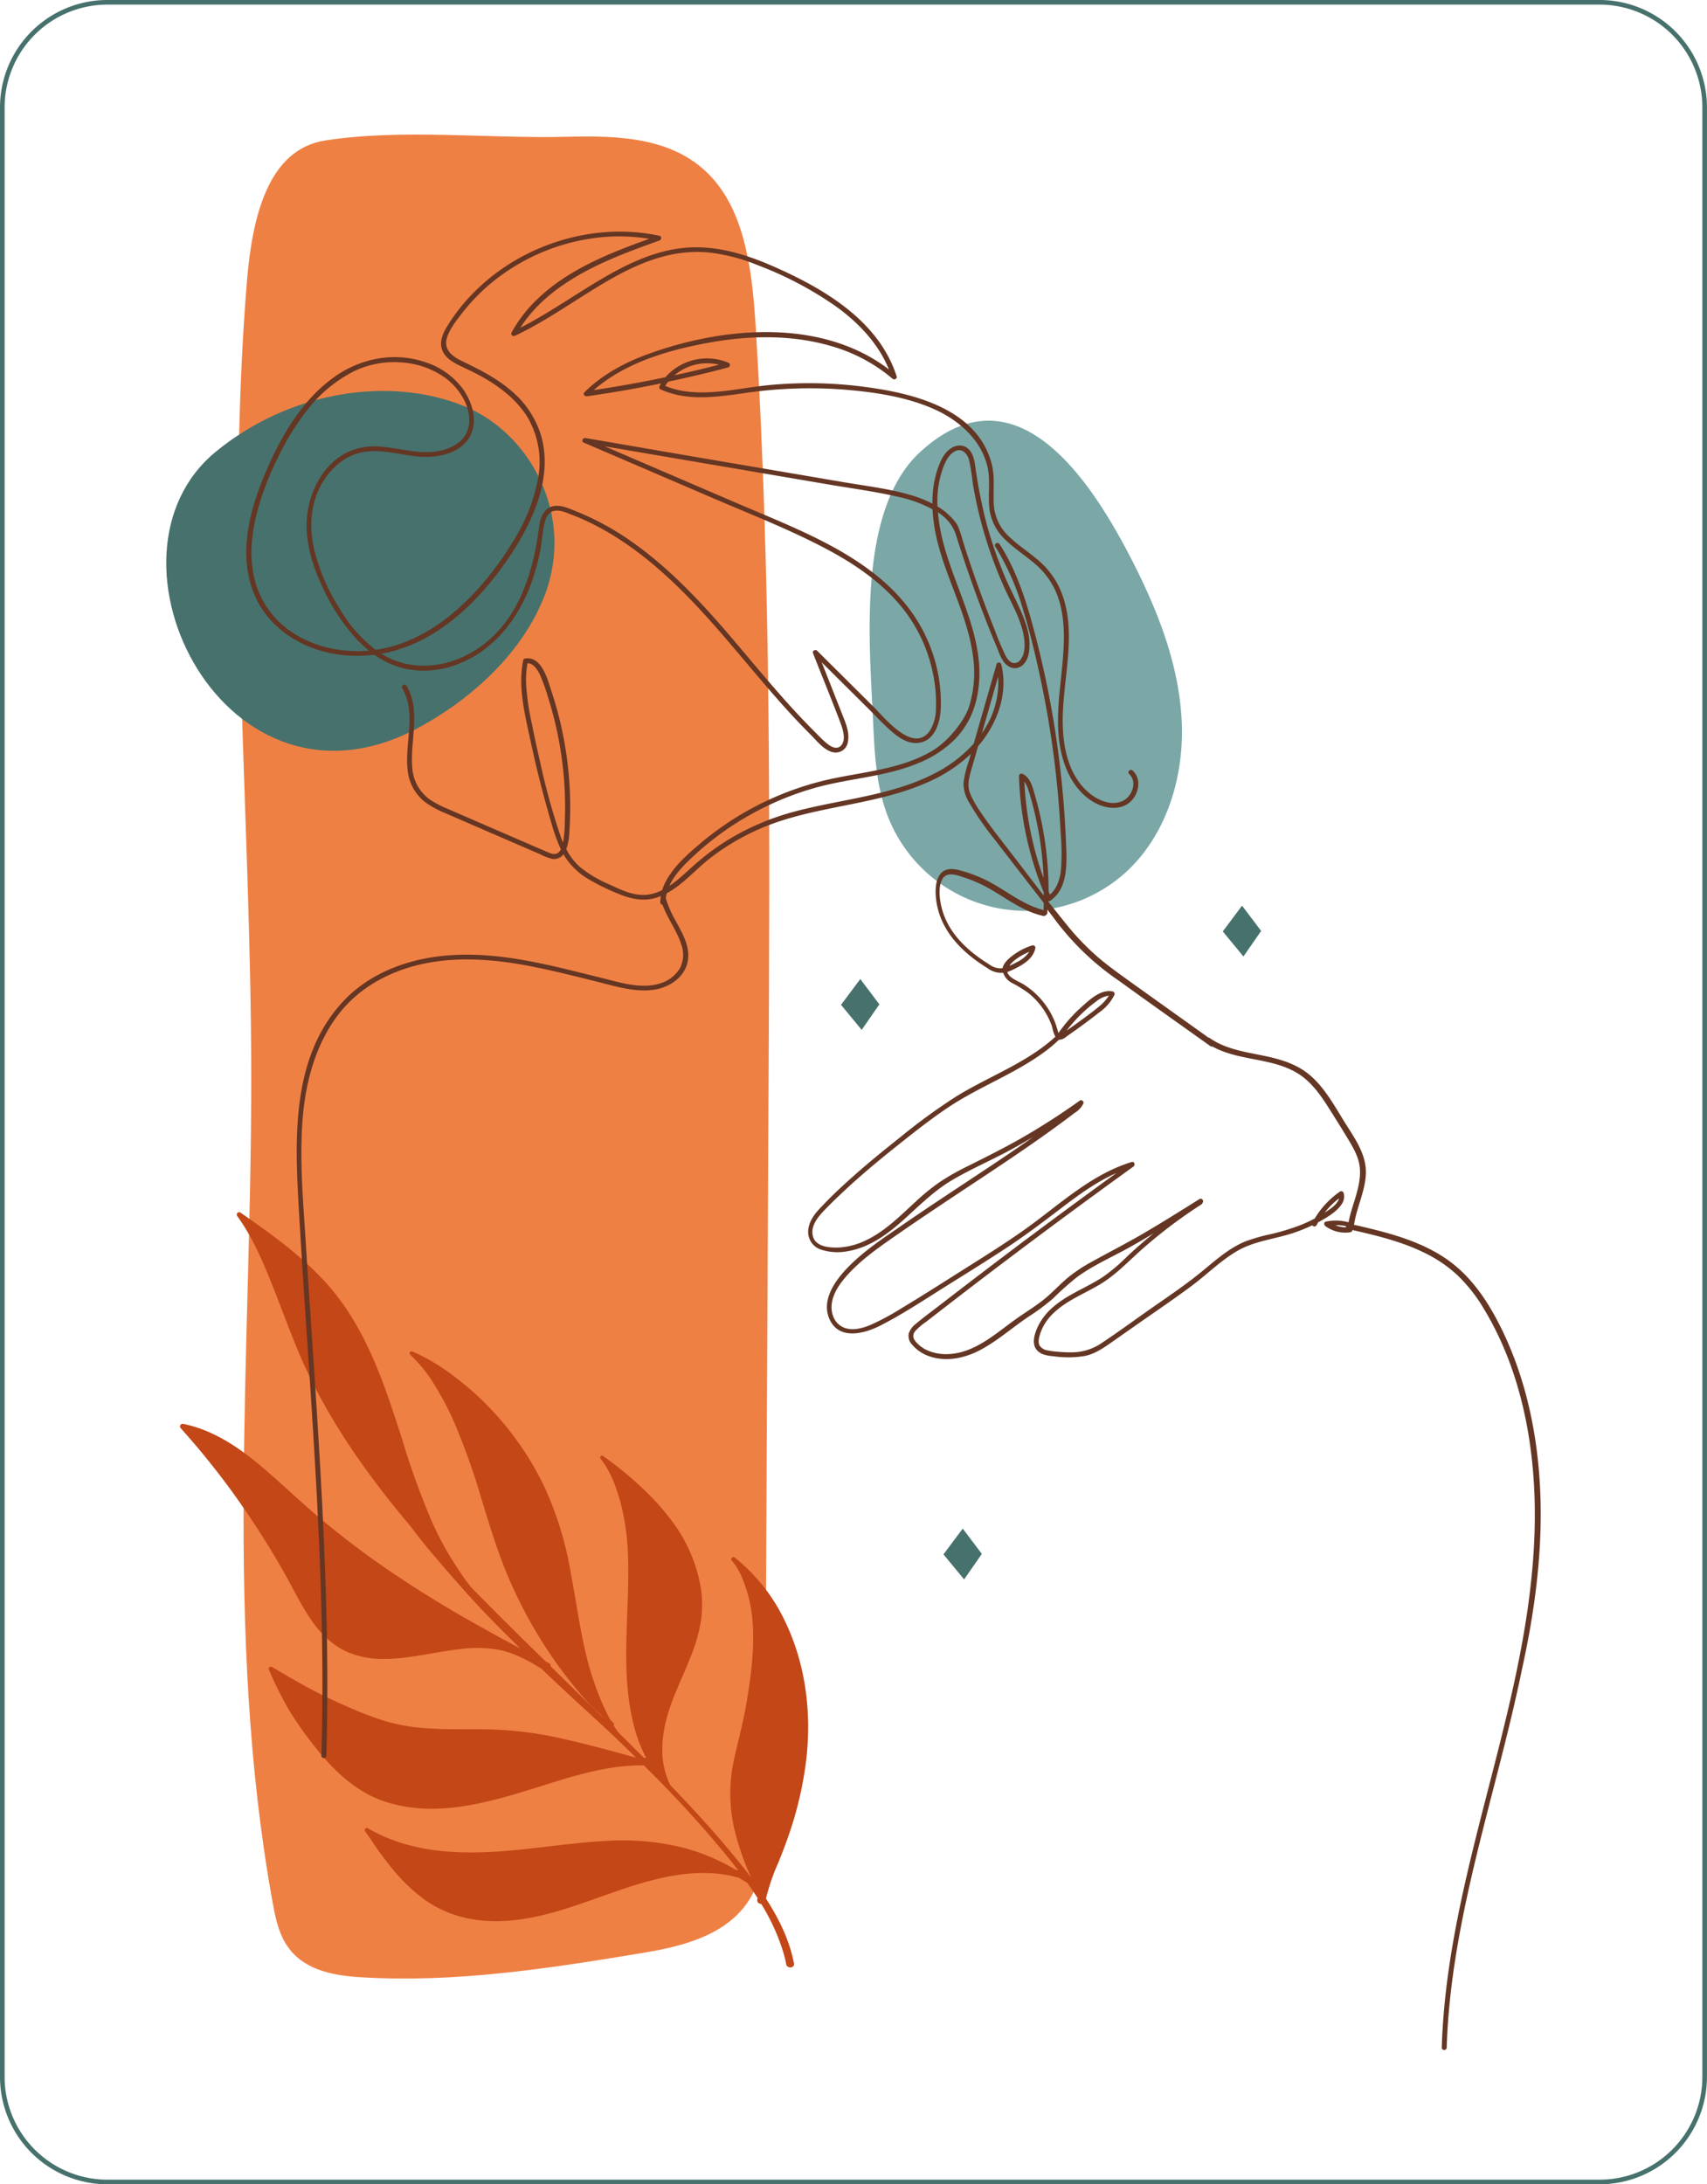
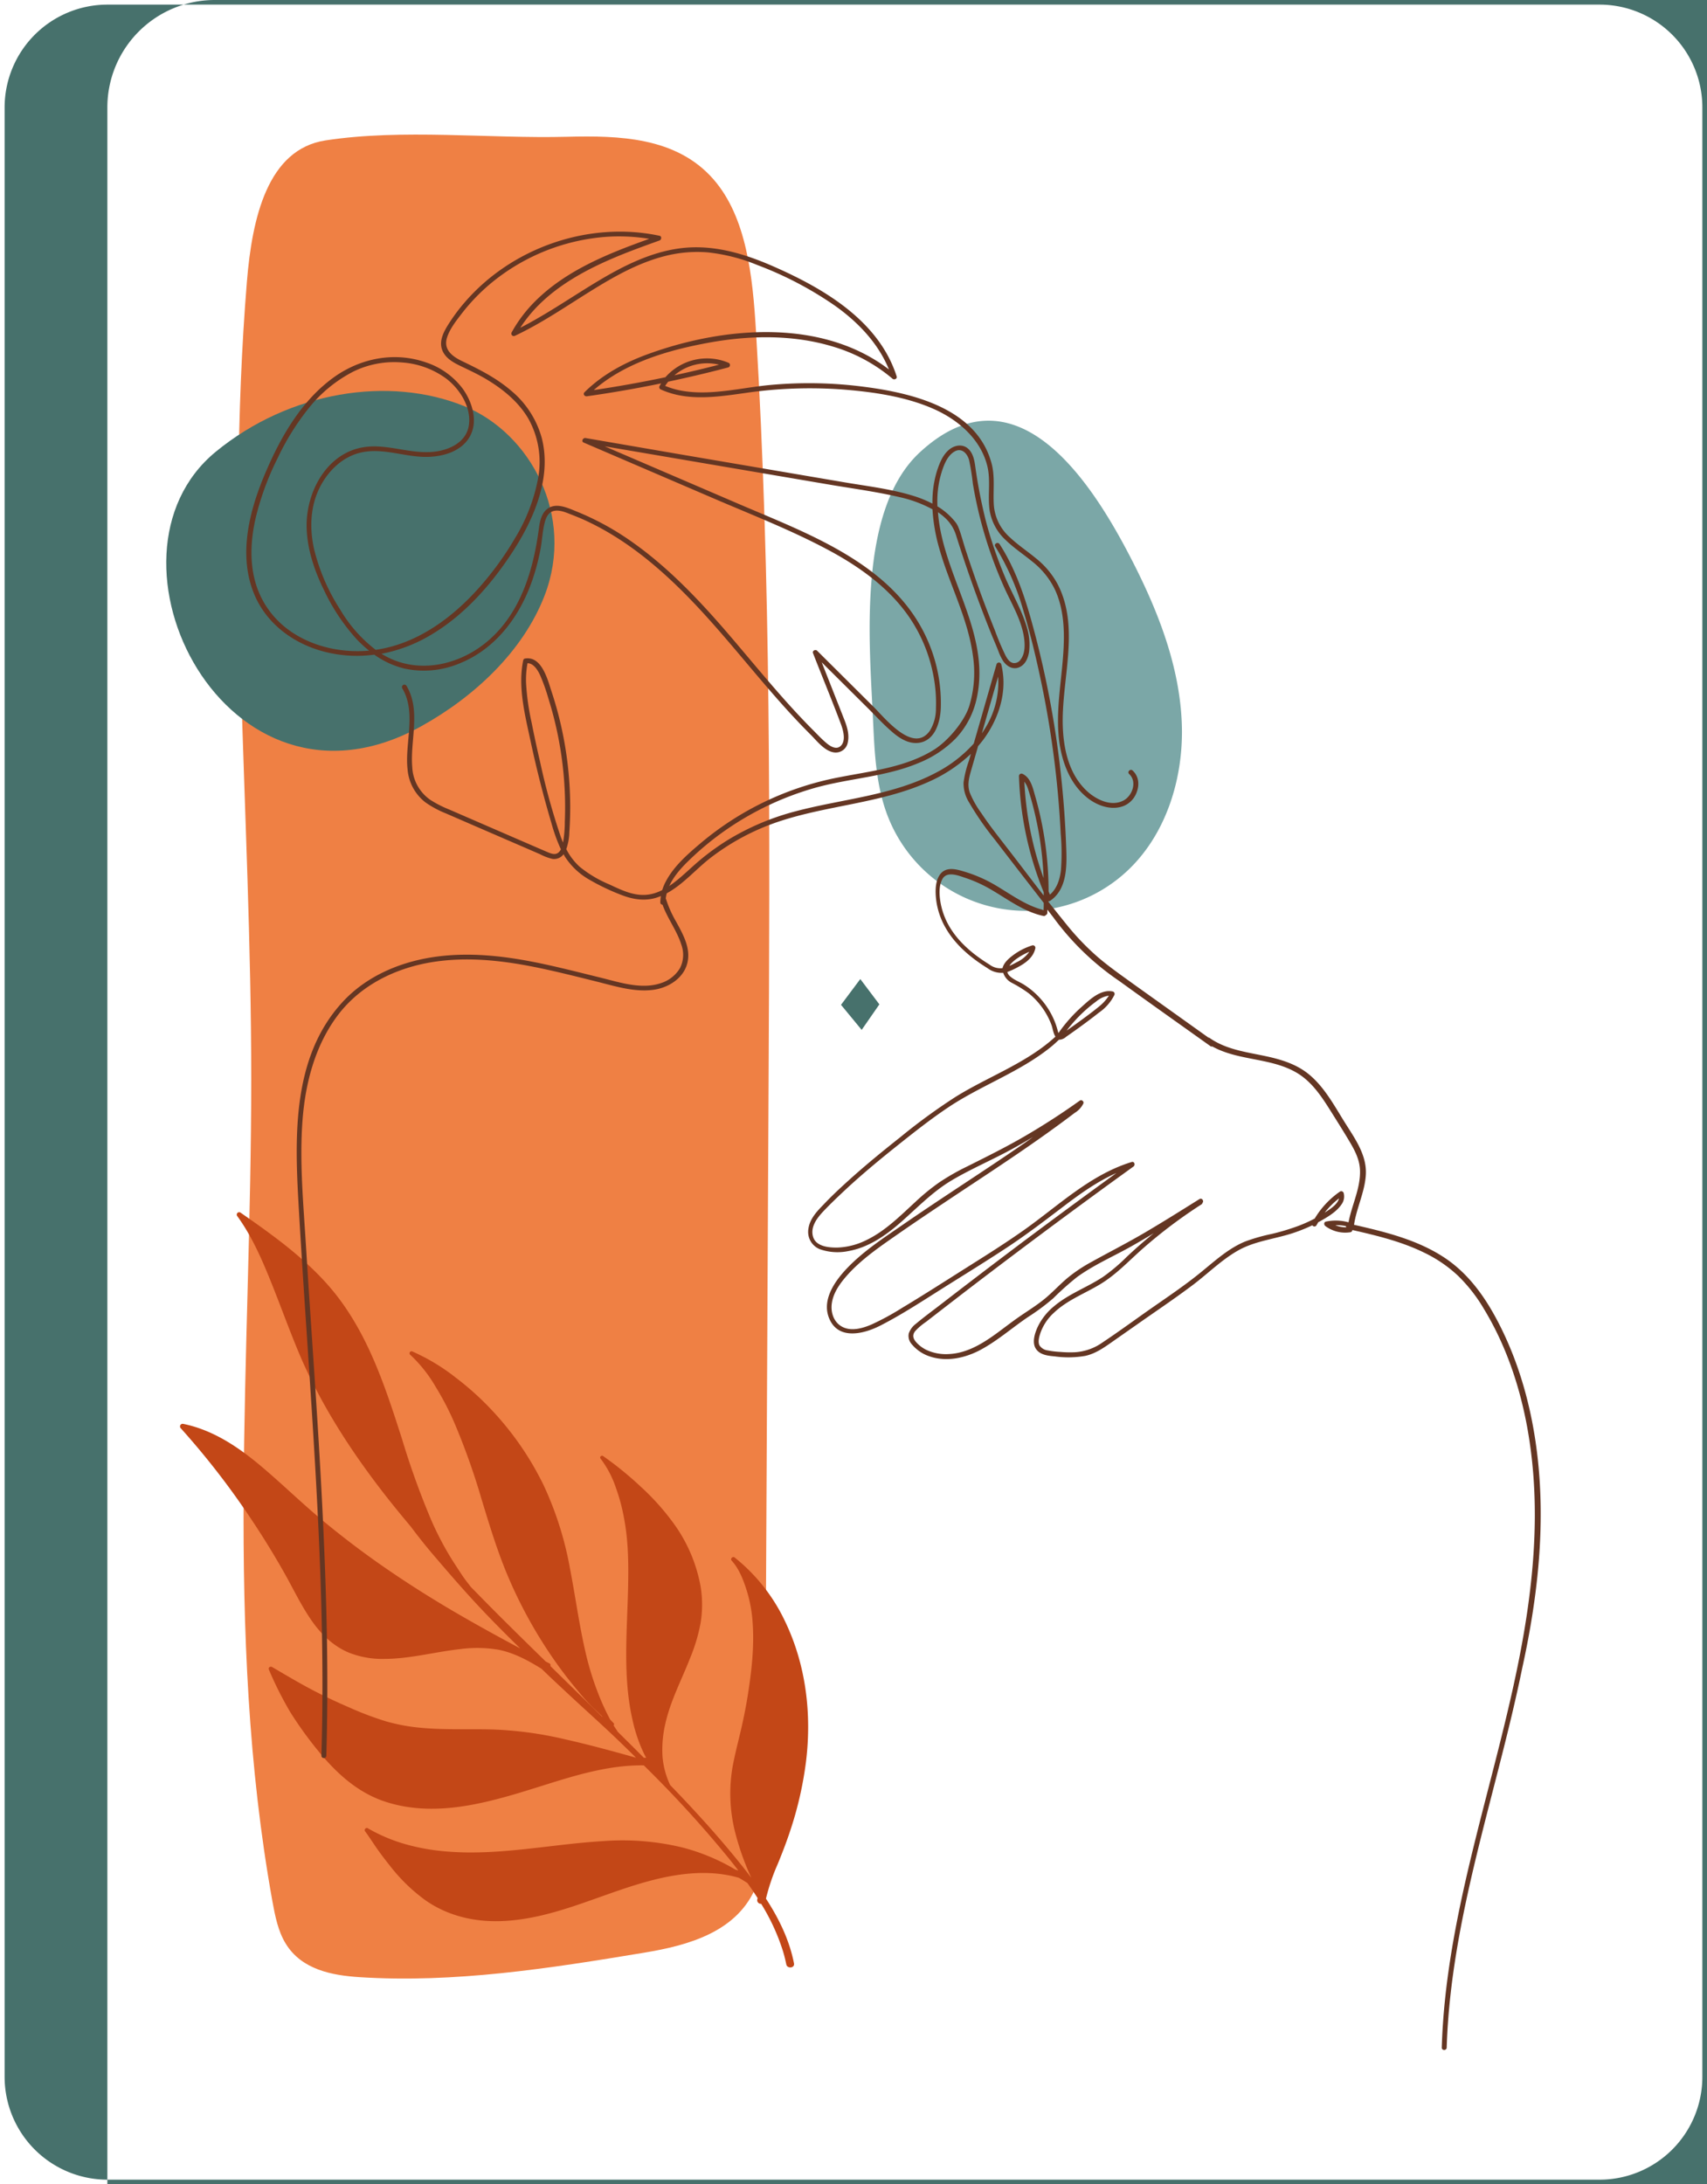
<svg xmlns="http://www.w3.org/2000/svg" id="Capa_1" data-name="Capa 1" viewBox="0 0 558.57 714.63">
  <defs>
    <style>.cls-1{fill:#7ba7a7;}.cls-2{fill:#ef8044;}.cls-3{fill:#47716c;}.cls-4{fill:#c34717;}.cls-5{fill:#643623;}</style>
  </defs>
  <path class="cls-1" d="M1091.53,826.78c8.37,16.45,15.2,34.14,15.9,52.58s-5.5,37.85-19.57,49.79a48.52,48.52,0,0,1-76.66-19.48c-3.79-9.78-4.3-20.47-4.78-30.95-1.11-24.7-5.41-69,15.36-88.11C1053.57,761.35,1078.55,801.24,1091.53,826.78Z" transform="translate(-720.72 -642.69)" />
  <path class="cls-2" d="M906.23,687.44c16.92-.42,35.81,0,47.95,13.91,10.88,12.46,12.85,31.92,13.92,49.74,4.94,81.6,4.53,163.49,4.12,245.29L971,1238.14c0,7.22-.12,14.69-2.67,21.25-6,15.43-22.57,19.78-36.85,22.15-30.89,5.13-62,10-93.19,8-8.9-.58-18.89-2.43-24.1-11-2.46-4-3.46-9-4.34-13.86-15.88-88-6.91-179.09-6.92-269,0-87-8.52-174.29-1.41-260.93,1.7-20.69,6.73-43.2,25.7-46.12C852.39,684.76,880.67,688.09,906.23,687.44Z" transform="translate(-720.72 -642.69)" />
  <path class="cls-3" d="M791.35,790.46c-41.9,34.36,3.35,125.2,67.21,89.83,17.29-9.58,33.34-24.48,40.38-42.81,10-26-4.63-53-26.16-61.85C848.19,765.57,815.58,770.6,791.35,790.46Z" transform="translate(-720.72 -642.69)" />
  <path class="cls-4" d="M961.11,1152.24c-.61-.48-1.52.39-1,1,2.43,2.66,3.8,6.2,4.89,9.6a45.09,45.09,0,0,1,2,10.73c.57,7.79-.33,15.69-1.53,23.38-.65,4.17-1.49,8.31-2.46,12.41-.93,3.93-1.95,7.85-2.65,11.82a51.71,51.71,0,0,0,1.24,22.2,85.65,85.65,0,0,0,4.1,11.72c.28.65.58,1.29.87,1.94-.91-1.21-1.83-2.39-2.76-3.57-7.43-9.34-15.49-18.2-23.8-26.78a27.05,27.05,0,0,1-2.5-9.31,37.2,37.2,0,0,1,.92-10.73c1.68-7.57,5.38-14.47,8.17-21.65A56.33,56.33,0,0,0,950,1173.5a37.12,37.12,0,0,0,0-11.62,50.24,50.24,0,0,0-9.21-21.28,79.35,79.35,0,0,0-10.43-11.55,110.93,110.93,0,0,0-12.3-10c-.53-.37-1.25.3-.82.84a33.26,33.26,0,0,1,5,9.51,61.1,61.1,0,0,1,2.73,10.28c1.35,7.16,1.43,14.43,1.29,21.69-.28,14.8-1.89,29.81,1.52,44.39a49.23,49.23,0,0,0,4,11.32c.12.23.26.45.39.68h-.77q-4.31-4.32-8.63-8.59a.64.64,0,0,0-.12-.27c-.41-.57-.79-1.17-1.17-1.78a.41.41,0,0,0,.08-.62c-.4-.4-.78-.83-1.18-1.24a75.34,75.34,0,0,1-4-8.75,94,94,0,0,1-4-13c-2.14-9.14-3.36-18.46-5.15-27.67a110.27,110.27,0,0,0-8.57-27.13A99,99,0,0,0,882,1104.4a94.73,94.73,0,0,0-12.14-11,66,66,0,0,0-14.23-8.57.65.65,0,0,0-.64,1.12,45.46,45.46,0,0,1,8.29,10.46,91.82,91.82,0,0,1,6,11.49,224,224,0,0,1,9,25.21c2.64,8.65,5.25,17.34,8.82,25.67a150.39,150.39,0,0,0,13.24,24.46,142.06,142.06,0,0,0,9.53,12.7,66.19,66.19,0,0,0,5.17,5.68c.89.83,1.77,1.67,2.65,2.52.07.12.14.25.22.37l-7.82-7.68-9.28-9.08a.62.62,0,0,0-.28-.84l-1.24-.64c-5.78-5.65-11.55-11.3-17.23-17-2.46-2.48-4.92-5-7.35-7.48-.24-.32-.46-.64-.71-.94-.74-.94-1.45-1.88-2.11-2.88-1.26-1.91-2.52-3.81-3.72-5.75a100.6,100.6,0,0,1-6.31-12.15,259.18,259.18,0,0,1-9.5-26.3c-5.74-17.91-11.67-36.33-24.34-50.69-8.23-9.31-18.45-16.6-28.59-23.66a.79.79,0,0,0-1.09,1.11c5,6.88,8.38,14.85,11.51,22.69s6,15.86,9.33,23.63c7,16.09,16.58,30.83,27.31,44.64,2.8,3.6,5.7,7.13,8.63,10.62q4,5.37,8.43,10.49c4.19,4.91,8.43,9.79,12.82,14.53,4.71,5.09,9.61,10,14.58,14.86q-8.4-4.46-16.67-9.16c-8.63-4.9-17.11-10.11-25.32-15.69a289.54,289.54,0,0,1-23.69-17.86c-6.83-5.75-13.18-12-20.08-17.71-7.27-6-15.25-11.17-24.6-13.06a.86.86,0,0,0-.78,1.38,259.24,259.24,0,0,1,23.64,30.61q5.4,8.11,10.2,16.61c3,5.28,5.58,10.82,9.06,15.8,3.1,4.46,7.07,8.34,12.15,10.45a29.49,29.49,0,0,0,11.57,2.06c8.43,0,16.63-2.31,25-3.22a42.18,42.18,0,0,1,12.29.2c5.19,1,9.76,3.51,14.2,6.25,2.07,2,4.16,4,6.24,5.91,4.72,4.45,9.54,8.79,14.29,13.19,3.53,3.27,7,6.63,10.4,10-7.67-2.15-15.37-4.26-23.13-6a120.9,120.9,0,0,0-24.25-3.25c-7.63-.19-15.29.18-22.91-.53a60.51,60.51,0,0,1-11.56-2.13,102.74,102.74,0,0,1-11.61-4.37c-4.42-1.9-8.77-3.94-13-6.18s-8.44-4.76-12.63-7.21c-.55-.32-1.37.14-1.06.83a118.26,118.26,0,0,0,7,13.92,124.5,124.5,0,0,0,8.95,12.45c6,7.38,13,13.87,22.16,16.86,17.43,5.68,35.65-.3,52.37-5.54,10.39-3.27,21.2-6.51,32.21-6.35.39.39.8.78,1.19,1.18a371.82,371.82,0,0,1,26.29,28.84q1.75,2.16,3.45,4.37l-.93-.26a66.18,66.18,0,0,0-17.25-7.23,83.1,83.1,0,0,0-26-2.12c-17,1-33.79,4.78-50.85,3.43a69.89,69.89,0,0,1-13.47-2.3,54.13,54.13,0,0,1-12.55-5.22.69.69,0,0,0-1,1c1.48,2,2.81,4.17,4.28,6.21s3,4,4.6,6a56.87,56.87,0,0,0,10.72,10.19c7.31,5.14,16,7.18,24.86,6.86,17.64-.62,33.36-9.39,50.19-13.57,9-2.24,18.58-3.23,27.61-.58.93.54,1.85,1.11,2.75,1.69q1.74,2.42,3.34,4.92c0,.15-.07.29-.1.44a1.19,1.19,0,0,0,1.27,1.44,68.3,68.3,0,0,1,7.15,15.54c.43,1.42.78,2.86,1.08,4.31s2.83,1.24,2.51-.37c-1.51-7.67-4.94-14.66-9.17-21.17a67.07,67.07,0,0,1,3.86-11.34c1.47-3.59,2.87-7.2,4.08-10.88a118,118,0,0,0,5.16-22.58c1.92-15.62,0-31.73-6.89-46A58.72,58.72,0,0,0,961.11,1152.24Z" transform="translate(-720.72 -642.69)" />
-   <polygon class="cls-3" points="315.03 500.1 321.28 508.38 315.48 516.72 308.72 508.53 315.03 500.1" />
-   <polygon class="cls-3" points="406.43 296.3 412.68 304.57 406.88 312.92 400.12 304.73 406.43 296.3" />
  <polygon class="cls-3" points="281.51 320.31 287.75 328.59 281.96 336.94 275.2 328.74 281.51 320.31" />
  <path class="cls-5" d="M1091.34,894.78c-.75-.7-1.9.43-1.13,1.14,2.64,2.45,1.13,7-1.77,8.62-4.09,2.24-9.13-.29-12.17-3.16-5.67-5.36-7.48-13.31-7.77-20.83-.59-15.32,5.78-32.23-1.68-46.71a27.42,27.42,0,0,0-7.15-8.52c-2.79-2.3-5.82-4.31-8.45-6.79a15.68,15.68,0,0,1-5.3-10.68c-.29-4.56.46-9.1-.74-13.57-4.83-18-25.84-23-41.82-25.06a138.7,138.7,0,0,0-30.48-.59c-9.39.85-19,3.48-28.45,2a26.62,26.62,0,0,1-6.06-1.69,15,15,0,0,1,1-1.38c6.58-1.4,13.13-2.93,19.64-4.66a.82.82,0,0,0,.19-1.48,18.08,18.08,0,0,0-20.74,4.69q-11.66,2.45-23.44,4.2c10.29-9,24.4-13.08,37.57-15.49S979.92,752.09,993,756a53.73,53.73,0,0,1,19.78,10.6c.56.48,1.61,0,1.35-.77-5.82-18.18-23.77-28.7-40.24-35.94-9.8-4.31-20.16-7.42-31-5.91-9.32,1.3-17.91,5.57-25.92,10.33-8.68,5.16-17,11-26,15.62,7.63-11.9,20.68-18.9,33.53-24.07,4-1.6,8-3.05,12-4.48.7-.25.85-1.38,0-1.56-23-4.9-48.17,3.85-63.56,21.6a59.77,59.77,0,0,0-5.3,7.07c-1.62,2.53-3.36,5.62-2.23,8.68.93,2.54,3.4,4,5.71,5.12,2.88,1.39,5.77,2.72,8.54,4.35,5.47,3.24,10.61,7.38,13.89,12.91a29.09,29.09,0,0,1,3.22,19.74,58.22,58.22,0,0,1-7.51,19.45,101.13,101.13,0,0,1-11.76,16.2c-8.38,9.42-19.18,17.56-31.79,20-.68.14-1.37.25-2.06.35a45.87,45.87,0,0,1-11.65-13.23,64.59,64.59,0,0,1-8.53-19.82c-1.48-6.75-1.24-13.89,1.92-20.14,2.69-5.33,7.31-9.88,13.24-11.31,7.3-1.76,14.54,1.49,21.84,1.38,5.09-.07,10.94-1.69,13.77-6.28,3.13-5.06,1.06-11.74-2.22-16.19a24.69,24.69,0,0,0-11.9-8.44c-10.33-3.61-21.5-1.39-30.26,4.94-10.33,7.47-17.05,19-22,30.51-5.26,12.1-9.22,26.61-4.31,39.48,4,10.6,13.63,17.54,24.49,20a42.63,42.63,0,0,0,15.16.68,28.49,28.49,0,0,0,9.94,4.57,30.11,30.11,0,0,0,17.55-1.54c12.14-4.73,20.1-15.42,24.24-27.45a72.7,72.7,0,0,0,2.64-10c.58-3.07.66-6.33,1.54-9.32.45-1.51,1.29-3,3-3.31s3.46.39,5,1c1.26.49,2.53,1,3.77,1.52,14.88,6.53,27.22,17.3,38.18,29,10.22,10.92,19.36,22.78,29.42,33.84,2.44,2.68,4.93,5.31,7.5,7.87,2.06,2.06,4.62,5.43,7.72,5.81a4,4,0,0,0,4.45-3.36c.55-2.57-.28-5.15-1.21-7.52l-7.33-18.6,15,14.9c2.67,2.65,5.25,5.49,8.12,7.93,2.3,2,5.18,3.83,8.35,3.54,5.56-.53,7.31-6.72,7.49-11.41a50.77,50.77,0,0,0-3.6-20.46c-10.21-25.8-38.27-35.95-61.77-46l-44.61-19.17,46.47,7.92,26.31,4.48c7.87,1.35,15.87,2.39,23.65,4.21a41.28,41.28,0,0,1,10.83,4,58.53,58.53,0,0,0,2.24,12.87c3.32,11.79,9.4,22.84,11,35.1a37.4,37.4,0,0,1-1.27,16.59c-1.67,5-6.89,11.16-11.34,14-9.37,5.92-20.81,7.05-31.49,9.17a99,99,0,0,0-45.2,21.66c-4.09,3.46-8.42,7.27-11,12a15.18,15.18,0,0,0-2,7.2.74.74,0,0,0,.72.76c1.65,4.59,4.75,8.51,6.19,13.18a9.63,9.63,0,0,1-.47,7.57,11.15,11.15,0,0,1-6.18,4.89c-6.42,2.23-13.7-.28-20-1.82s-12.77-3.21-19.21-4.57c-11.84-2.49-24-3.93-36-2-10.84,1.75-21.36,6.33-28.91,14.47-17.46,18.82-15.67,46.48-14.29,70.19,1.62,27.77,3.72,55.51,5.3,83.29s2.63,55.34,2.19,83q-.09,5.15-.24,10.28a.81.81,0,0,0,1.61,0c.83-27.87,0-55.76-1.42-83.61s-3.54-55.7-5.26-83.56c-.84-13.6-2.14-27.38-1.09-41,.92-11.83,4-23.81,11.08-33.53,6.82-9.39,17.12-15,28.34-17.43,12.18-2.58,24.68-1.35,36.77,1.1,6.62,1.34,13.17,3,19.73,4.63,6.08,1.5,12.62,3.65,18.94,2.76,4.8-.67,9.69-3.66,11-8.57s-1.35-9.55-3.61-13.69a36.69,36.69,0,0,1-3.29-7.32.77.77,0,0,0-.12-.24c.53-4.9,3.95-8.95,7.37-12.29a95.47,95.47,0,0,1,12.49-10.3,97.9,97.9,0,0,1,29.11-13.69c11.12-3.11,23-3.57,33.69-8.06a35.79,35.79,0,0,0,12.24-8.08,27.53,27.53,0,0,0,6.88-13.25c4.64-21.48-11.17-40-12.7-60.74a19.9,19.9,0,0,1,2.59,2.09,13.07,13.07,0,0,1,3.37,5.58q5.24,16.73,11.83,33,1,2.33,1.93,4.65A17.63,17.63,0,0,0,1049,859c1.19,1.7,3.16,2.89,5.23,2s2.94-3.13,3.23-5.12a19.42,19.42,0,0,0-.87-8.42c-1.77-5.78-5-11.08-7.28-16.65a137.91,137.91,0,0,1-6-17.7,165.2,165.2,0,0,1-3.51-18.18c-.3-2.06-.85-4.44-2.65-5.73s-4.22-.79-5.9.63c-2,1.69-3,4.18-3.82,6.6a33.28,33.28,0,0,0-1.54,8.4c-.05.87-.06,1.75-.06,2.63a36.78,36.78,0,0,0-6.37-2.58c-7.32-2.26-15.09-3.14-22.62-4.43l-53.73-9.15L912.32,786c-.83-.14-1.51,1.09-.61,1.48l42.66,18.33c12.29,5.28,24.86,10.18,36.7,16.45,10.77,5.69,21.11,13,27.84,23.34a50.58,50.58,0,0,1,7.33,18.61,46.87,46.87,0,0,1,.74,10.17,13.77,13.77,0,0,1-2,7.39c-5.37,7.6-14.65-4.09-18.37-7.79l-18.51-18.4c-.53-.52-1.66,0-1.35.78,3,7.7,6.19,15.37,9.1,23.12.73,1.94,1.79,5.5,0,7.22-1.44,1.42-3.46.15-4.68-.89-1.42-1.19-2.72-2.55-4-3.86-10.67-10.62-20-22.5-29.83-33.83-9.15-10.5-18.93-20.59-30.41-28.56A89.1,89.1,0,0,0,909.32,810c-2.69-1.08-6.2-2.78-9-1.16-2.36,1.36-2.95,4.33-3.27,6.81-1.76,13.28-5.82,27.16-16.21,36.33-9.67,8.54-23.93,11.68-35.28,4.6a49.6,49.6,0,0,0,15.87-6c11-6.43,19.71-16.25,26.67-26.8C895.21,813,901.39,799.17,898,786a30.69,30.69,0,0,0-10.15-15.6c-4.78-4.08-10.27-6.85-15.9-9.55-3.1-1.49-6.13-3.66-5-7.56.93-3.1,3.32-6,5.29-8.56a63,63,0,0,1,12.89-12.26,67,67,0,0,1,33.6-12.27,61.16,61.16,0,0,1,14.43.63c-13.42,4.8-27.28,10.32-37.46,20.56a45.2,45.2,0,0,0-7.56,10.05.81.81,0,0,0,1.1,1.1c8.51-4,16.3-9.34,24.27-14.31,7.74-4.82,15.81-9.48,24.72-11.75a42.6,42.6,0,0,1,14.18-1.21,59.14,59.14,0,0,1,16.16,4.14A116.57,116.57,0,0,1,994,742.75c7.51,5.35,14.1,12.23,17.6,20.81-21.76-16.64-53.35-14.09-77.87-5.37C925.7,761,918.05,765,912,771c-.62.6,0,1.45.77,1.34q12.22-1.73,24.3-4.22c-.18.28-.36.56-.52.85a.81.81,0,0,0,.3,1.1c8.76,4,18.43,2.5,27.61,1.21a146,146,0,0,1,31.75-1.18c10,.78,20.62,2.26,29.88,6.32,8.06,3.52,15.5,9.86,17.69,18.7,1.18,4.77.09,9.67.76,14.49a16.91,16.91,0,0,0,5.31,9.81c2.69,2.61,5.85,4.68,8.74,7.06a26,26,0,0,1,7.42,9.3c3.53,7.77,3.07,16.83,2.27,25.11s-2,16.25-.94,24.45c1,7.37,4,14.95,10.37,19.22,3.12,2.08,7.29,3.25,10.87,1.74a7.56,7.56,0,0,0,3.79-3.69C1093.8,899.56,1093.35,896.64,1091.34,894.78Zm-63.87-89.68a31.92,31.92,0,0,1,1.5-8.34c.78-2.36,1.88-5.12,4.17-6.39s4.1.68,4.69,2.86a76.64,76.64,0,0,1,1.23,7.7,138.92,138.92,0,0,0,10.21,33.83c2.36,5.3,5.6,10.5,6.5,16.32.37,2.39.46,5.44-1.13,7.46a2.45,2.45,0,0,1-2.46,1.05c-1.19-.29-1.93-1.49-2.46-2.5a87.17,87.17,0,0,1-3.47-8.22q-1.73-4.32-3.37-8.66-3.27-8.7-6.16-17.55c-1.15-3.52-2.07-7.58-3.25-9a21.75,21.75,0,0,0-6-5.31C1027.43,807.25,1027.42,806.18,1027.47,805.1ZM813.89,847.78a29,29,0,0,1-9.74-15.09c-1.79-6.74-1.3-13.88.25-20.62a91.2,91.2,0,0,1,7.18-19.51,82.34,82.34,0,0,1,10.21-16.39,45,45,0,0,1,14.72-12,30.42,30.42,0,0,1,15.78-2.89,27.57,27.57,0,0,1,14.48,5.3c4.39,3.39,8.07,9.14,7.42,14.89-.74,6.46-7.58,9-13.25,9.13-7.26.22-14.3-2.83-21.59-1.54-12.06,2.15-18.65,15.08-18.29,26.41.23,7.15,2.61,14.05,5.74,20.42a65.32,65.32,0,0,0,10.69,16,38.26,38.26,0,0,0,4,3.66C831.76,856.42,821.46,853.94,813.89,847.78ZM956,762q-7.28,1.89-14.6,3.47A16.61,16.61,0,0,1,956,762Z" transform="translate(-720.72 -642.69)" />
  <path class="cls-5" d="M1224.6,1128.26c-1.08-18.74-5.34-37.48-14.23-54.11-4.24-7.92-9.62-15.2-17.23-20.16-7.41-4.84-16-7.42-24.57-9.48-1.59-.39-3.19-.75-4.78-1.11.83-5.55,3.52-10.7,3.86-16.35.4-6.6-3.77-12.13-7.08-17.46s-6.4-11-11.11-15.05c-4.29-3.72-9.67-5.3-15.12-6.43-6.1-1.27-12.54-2.14-17.76-5.81a.68.68,0,0,0-.41-.13L1092.12,965c-4.14-3-8.31-5.88-12.17-9.19a82.89,82.89,0,0,1-10.14-10.55c-2-2.46-4-5-6-7.48,0-.09,0-.19,0-.28a.75.75,0,0,0,.53-.09c5.33-3.58,5.49-10.69,5.3-16.47-.28-8.57-.9-17.14-1.86-25.66a313.23,313.23,0,0,0-9.74-50.14c-2.41-8.52-5.43-17-10.23-24.43-.56-.87-2-.08-1.4.79a83.6,83.6,0,0,1,9.22,21.11c2.33,7.7,4.2,15.56,5.84,23.43a319,319,0,0,1,6.34,49.45,72.75,72.75,0,0,1,.07,11.9c-.35,3-1.3,6-3.6,8-.15-.36-.3-.72-.44-1.09a113.3,113.3,0,0,0-4.42-31.27c-.74-2.56-1.42-5.89-4.07-7.14a.81.81,0,0,0-1.2.7,109.46,109.46,0,0,0,8.09,38c0,.36,0,.72,0,1.08-3.83-4.94-7.6-9.94-11.42-14.88-3.08-4-6.23-7.91-9-12.1a31.63,31.63,0,0,1-3.73-6.6c-.9-2.52-.32-4.82.39-7.3q1.15-4,2.3-8c.52-.6,1-1.21,1.51-1.84,4.24-5.63,7-12.62,6.78-19.74a26.59,26.59,0,0,0-.71-5.17.81.81,0,0,0-1.56,0q-3.73,13-7.45,25.92a43.35,43.35,0,0,1-12.23,9.46c-14.35,7.62-30.9,8.63-46.35,12.77A82.68,82.68,0,0,0,959,917.43a79.11,79.11,0,0,0-9.28,6.69c-2.75,2.3-5.29,4.86-8.13,7.07s-6.08,4.08-9.71,4.27c-4.19.23-8.1-1.71-11.79-3.43a39.38,39.38,0,0,1-9.69-5.77,20.14,20.14,0,0,1-4.38-5.77,18,18,0,0,0,1-5.55c.21-3,.3-6,.28-9a121.35,121.35,0,0,0-1.4-17.45,119.75,119.75,0,0,0-4.65-19.41c-1.28-3.85-3.19-11.87-8.75-10.94a.75.75,0,0,0-.57.57c-1.82,8.79.61,18,2.44,26.61q2.88,13.47,6.8,26.7a55.59,55.59,0,0,0,3.09,8.55,3.73,3.73,0,0,1-.61.86c-1.08,1.1-2.41.61-3.66.08-2.67-1.13-5.32-2.3-8-3.45l-16.42-7.12-7.93-3.44a36.16,36.16,0,0,1-6.13-3.14,13.82,13.82,0,0,1-5.89-10.71c-.74-8.76,2.92-18.47-1.87-26.56a.8.8,0,0,0-1.4.79c4.75,8,.73,18,1.75,26.63a15.12,15.12,0,0,0,5.85,10.7,32.4,32.4,0,0,0,6.71,3.61l8.59,3.73,17.88,7.74,4.35,1.89a16.84,16.84,0,0,0,4,1.51,3.87,3.87,0,0,0,3.66-1.53c.14.24.25.5.4.74a23,23,0,0,0,8.14,7.65,71.24,71.24,0,0,0,10.54,5c3.61,1.4,7.44,2,11.2.86,7.1-2.2,12.09-8.65,17.79-13.05a76.09,76.09,0,0,1,22.12-11.81c16.08-5.42,33.49-6,49.09-13a49.08,49.08,0,0,0,14-9.22c-.22.76-.44,1.51-.65,2.26a35,35,0,0,0-1.75,7.11,11.73,11.73,0,0,0,1.79,6.48,96.71,96.71,0,0,0,8.37,12.12q8,10.41,16.07,20.78c0,.78,0,1.56-.06,2.34-6.09-1.52-11.12-5.48-16.49-8.55a45.6,45.6,0,0,0-9.36-4c-2.65-.8-6-1.78-8,.88-1.71,2.34-1.6,5.88-1.25,8.61a24.29,24.29,0,0,0,3.08,8.93c3.19,5.57,8.27,9.79,13.66,13.13a7.66,7.66,0,0,0,5,1.55l.17,0a5.7,5.7,0,0,0,2.93,3.33,43,43,0,0,1,5.4,3.35,24.24,24.24,0,0,1,7.49,10.45c.36,1,.55,2.68,1.27,3.74-9.47,8.7-21.93,13-32.74,19.74a194.48,194.48,0,0,0-18,13.13c-5.82,4.61-11.58,9.31-17.09,14.3-2.75,2.49-5.44,5-8,7.71-2.18,2.22-4.53,4.69-5,7.91a6.1,6.1,0,0,0,3.7,6.74,17.36,17.36,0,0,0,9.29.64c6.67-1.16,12.39-5.17,17.37-9.56,5.38-4.75,10.31-9.9,16.52-13.59s13-6.57,19.41-10.06c2.45-1.33,4.87-2.73,7.27-4.16-1.19.83-2.37,1.69-3.57,2.51-6.53,4.5-13.15,8.87-19.76,13.24s-13.23,8.76-19.75,13.26c-6.13,4.23-12.52,8.42-17.71,13.82-4.26,4.43-8.89,11-5.62,17.33s11.3,4.17,16.38,1.57c7.16-3.66,13.91-8.12,20.72-12.4s13.91-8.64,20.74-13.15c6.34-4.18,12.34-8.77,18.38-13.36,5.46-4.16,11.11-8.21,17.4-11q-15.46,11.2-30.76,22.64-8.77,6.59-17.48,13.25-4.39,3.36-8.77,6.74c-2.86,2.22-5.8,4.36-8.58,6.68a6.66,6.66,0,0,0-2.35,3.19,4.05,4.05,0,0,0,1,3.54,12.91,12.91,0,0,0,6.27,4.09c5.25,1.62,10.9.42,15.68-2,5.82-3,10.77-7.45,16.17-11.08a71,71,0,0,0,8.16-6.07,96.59,96.59,0,0,1,7.78-6.94c5.51-4,11.89-6.74,17.8-10.07,2.47-1.39,4.9-2.83,7.33-4.28-.42.33-.84.66-1.24,1q-3.91,3.24-7.62,6.73a59.44,59.44,0,0,1-7.78,6.57c-5.21,3.44-11.25,5.55-16.05,9.63a19.91,19.91,0,0,0-5.16,6.41c-1,2.06-2.12,5.27-.79,7.4s4.1,2.36,6.3,2.57a32.47,32.47,0,0,0,9.89-.17c3.2-.7,5.87-2.51,8.51-4.37l8.81-6.17c5.93-4.16,11.95-8.2,17.74-12.55,5-3.74,9.49-8.3,14.95-11.39,5.65-3.2,12.33-3.77,18.41-5.85a54.81,54.81,0,0,0,5.9-2.4.78.78,0,0,0,1.35,0c.17-.33.39-.63.57-1,.19-.1.39-.19.57-.3,2.52-1.41,5.46-3.13,7.09-5.58a4.37,4.37,0,0,0,.67-3.67.82.82,0,0,0-1.18-.5,28.45,28.45,0,0,0-8.29,8.84,46.89,46.89,0,0,1-5.46,2.45,75.65,75.65,0,0,1-8.62,2.59,59.37,59.37,0,0,0-8.8,2.52c-5.28,2.21-9.59,6.11-14,9.72-5.16,4.25-10.73,8-16.2,11.81s-10.89,7.82-16.46,11.52a17.44,17.44,0,0,1-8.88,3.13,36.33,36.33,0,0,1-4.78-.1,28.81,28.81,0,0,1-4.16-.49,3.81,3.81,0,0,1-2.7-1.64c-.6-1.2-.08-2.92.32-4.13a16.23,16.23,0,0,1,4.34-6.5c4.3-4.13,10-6.27,15-9.27,5.4-3.19,9.63-7.84,14.32-11.94a160.76,160.76,0,0,1,15-11.64c1.32-.9,2.65-1.79,4-2.65a.78.78,0,0,0,.35-.5c.57-.61-.15-1.75-1-1.24-5.85,3.66-11.69,7.33-17.64,10.83s-11.86,6.49-17.78,9.78a49.22,49.22,0,0,0-7.7,5.15c-2.56,2.14-4.81,4.62-7.38,6.75s-5.47,3.93-8.25,5.83c-2.55,1.76-5,3.67-7.48,5.49-4.7,3.42-9.87,6.63-15.84,6.87a15.16,15.16,0,0,1-7.33-1.39,11,11,0,0,1-3-2.19c-1.16-1.19-1.75-2.45-.63-3.9a19.44,19.44,0,0,1,3.5-3l4.22-3.27,8.28-6.39q8.54-6.54,17.12-13,16.89-12.7,34-25.09l4.32-3.12c.69-.49.34-1.77-.6-1.48-13.47,4.12-23.82,14.18-35.07,22.15-6.47,4.58-13.19,8.77-19.89,13s-13.42,8.54-20.24,12.63a84.79,84.79,0,0,1-9.92,5.38c-2.84,1.22-6.5,2.29-9.45.81s-4-4.88-3.5-7.92c.54-3.47,2.77-6.48,5-9,4.87-5.46,11.06-9.59,17-13.74,6.36-4.42,12.81-8.7,19.26-13,12.9-8.54,25.86-17,38.19-26.39a7.32,7.32,0,0,0,2.86-3.13.81.81,0,0,0-1.17-.9q-8.7,6.23-18,11.64c-6.13,3.57-12.47,6.71-18.82,9.89a75.8,75.8,0,0,0-9.23,5.27,70.25,70.25,0,0,0-7.75,6.34c-4.94,4.53-9.72,9.39-15.81,12.39a23.26,23.26,0,0,1-9.47,2.56c-2.81.08-7.17-.24-8.19-3.42s1.16-6.11,3.21-8.3c2.43-2.59,5-5,7.61-7.45,5.27-4.87,10.79-9.46,16.4-13.93s11.31-9,17.34-13c10.71-7.07,23.14-11.38,33.18-19.49.93-.75,1.81-1.57,2.68-2.39a3.65,3.65,0,0,0,2.39-1c1.17-.81,2.34-1.63,3.5-2.47,2.44-1.76,4.87-3.56,7.23-5.43a15.21,15.21,0,0,0,5-5.71.82.82,0,0,0-.5-1.18c-3.92-.85-7.56,2.67-10.24,5.07a49.46,49.46,0,0,0-7.55,8.54l-.12-.41c-.26-.93-.51-1.84-.85-2.75a25.61,25.61,0,0,0-10.07-12.54c-1.51-1-3.33-1.6-4.68-2.79a2.74,2.74,0,0,1-1-1.5,24.49,24.49,0,0,0,3.25-1.48c2.59-1.34,5.23-3.19,5.9-6.22a.81.81,0,0,0-1-1,20.78,20.78,0,0,0-6.28,3.22c-1.41,1.06-3,2.42-3.45,4.23a5.91,5.91,0,0,1-4.27-1.19c-4.86-3-9.48-6.72-12.58-11.58a23.71,23.71,0,0,1-3.29-8c-.52-2.55-.84-6,.47-8.38,1.55-2.82,5.59-1,7.9-.26a44.32,44.32,0,0,1,8.32,3.87c5.42,3.18,10.56,7.11,16.83,8.46a.75.75,0,0,0,.8-.3.77.77,0,0,0,.5-.7c0-.35,0-.71,0-1.07.63.8,1.24,1.61,1.86,2.4a87.52,87.52,0,0,0,21.66,20.94c9.9,7.16,19.88,14.21,29.83,21.31a.67.67,0,0,0,.62.11c8.73,4.87,19.75,3.57,28.26,9,5.18,3.32,8.42,8.86,11.62,13.94,1.81,2.89,3.63,5.78,5.35,8.72,1.6,2.73,3,5.61,3.1,8.82.22,5.9-2.67,11.33-3.75,17.06a15.48,15.48,0,0,0-7.38-.24c-.76.16-.7,1.09-.19,1.47a10.88,10.88,0,0,0,8.24,2,.79.79,0,0,0,.59-.71c8,1.81,16.1,3.77,23.51,7.41a43.89,43.89,0,0,1,10.94,7.44,51.52,51.52,0,0,1,8.57,10.92c9.76,16.07,14.59,34.88,16.12,53.49,1.63,19.79-.48,39.65-4.21,59.1-3.91,20.38-9.55,40.37-14.55,60.5s-9.35,40.25-10.75,60.85c-.18,2.6-.3,5.19-.38,7.79,0,1,1.57,1,1.61,0,.65-21.21,4.74-42.09,9.71-62.66s10.77-40.81,15-61.48C1223.18,1168.61,1225.76,1148.44,1224.6,1128.26ZM1055.91,898.41a8.34,8.34,0,0,1,1.27,2.59c.58,1.78,1.08,3.58,1.55,5.39a112.48,112.48,0,0,1,2.33,11.35,109.38,109.38,0,0,1,1.15,12.25A107.88,107.88,0,0,1,1055.91,898.41Zm-8.57-34.36a28.5,28.5,0,0,1-4.16,16.74c-.37.63-.77,1.23-1.18,1.83Zm-141.8,47.48a38.78,38.78,0,0,1-.58,6.8c-.26-.61-.5-1.21-.73-1.83a219.29,219.29,0,0,1-6.78-24.56q-1.5-6.41-2.77-12.84a79.21,79.21,0,0,1-1.83-13.17,30.56,30.56,0,0,1,.48-6.26c2,0,3.39,2.3,4.16,4a62.15,62.15,0,0,1,2.66,7.48,119,119,0,0,1,5.44,32.39Q905.7,907.51,905.54,911.53Zm253.34,123.23c-.49,2-3,3.57-4.69,4.65A26.13,26.13,0,0,1,1158.88,1034.76Zm-83.69-60.92a44.61,44.61,0,0,1,4.24-3.51,8.32,8.32,0,0,1,4.14-1.9,14.43,14.43,0,0,1-3.21,3.55c-1.75,1.45-3.59,2.81-5.42,4.16s-3.45,2.5-5.19,3.72A48.49,48.49,0,0,1,1075.19,973.84Zm-17.66-19.76a10.35,10.35,0,0,1-4.1,3.4c-.77.42-1.58.85-2.41,1.21C1052.2,956.78,1055.34,955,1057.53,954.08Zm100.15,89.44a14,14,0,0,1,3.47.32.85.85,0,0,0,.08.39A9.18,9.18,0,0,1,1157.68,1043.52Z" transform="translate(-720.72 -642.69)" />
-   <path class="cls-3" d="M1244.16,1357.31H755.85a35.16,35.16,0,0,1-35.13-35.13V677.82a35.16,35.16,0,0,1,35.13-35.13h488.31a35.16,35.16,0,0,1,35.12,35.13v644.36A35.16,35.16,0,0,1,1244.16,1357.31ZM755.85,644.2a33.66,33.66,0,0,0-33.62,33.62v644.36a33.66,33.66,0,0,0,33.62,33.62h488.31a33.65,33.65,0,0,0,33.61-33.62V677.82a33.65,33.65,0,0,0-33.61-33.62Z" transform="translate(-720.72 -642.69)" />
+   <path class="cls-3" d="M1244.16,1357.31H755.85V677.82a35.16,35.16,0,0,1,35.13-35.13h488.31a35.16,35.16,0,0,1,35.12,35.13v644.36A35.16,35.16,0,0,1,1244.16,1357.31ZM755.85,644.2a33.66,33.66,0,0,0-33.62,33.62v644.36a33.66,33.66,0,0,0,33.62,33.62h488.31a33.65,33.65,0,0,0,33.61-33.62V677.82a33.65,33.65,0,0,0-33.61-33.62Z" transform="translate(-720.72 -642.69)" />
</svg>